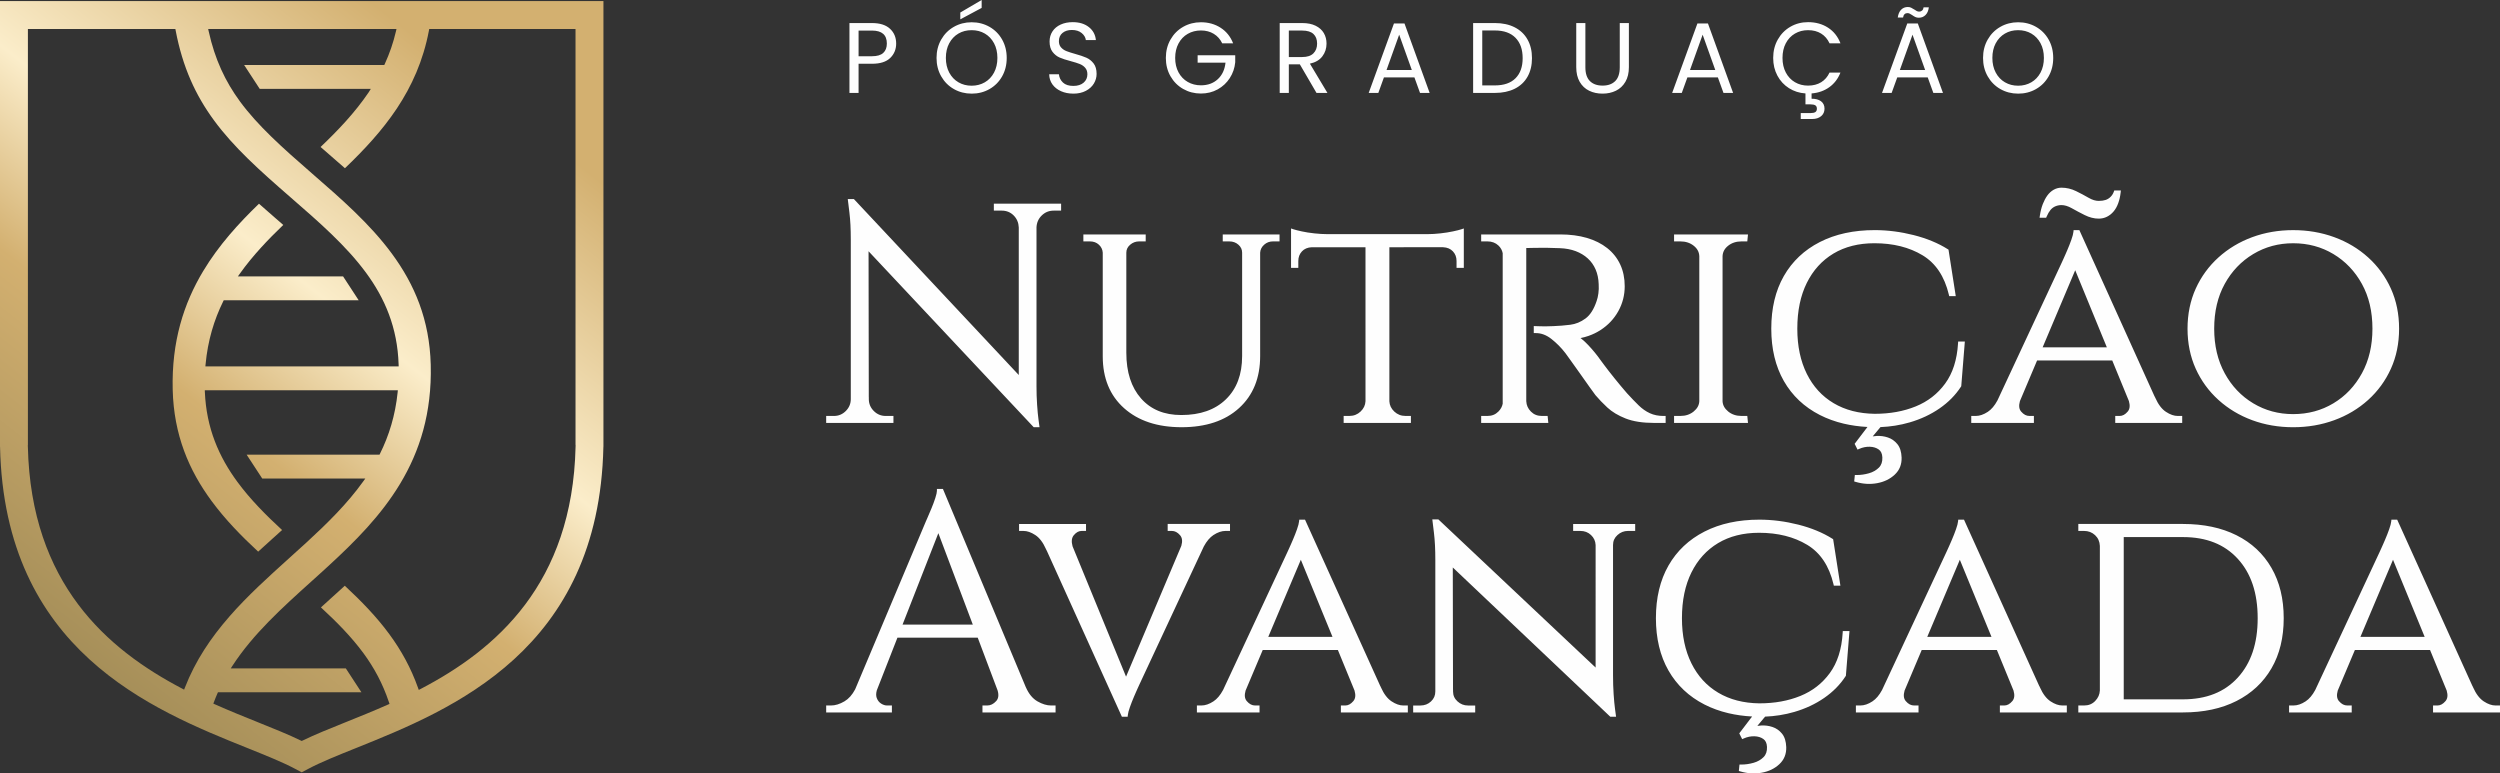
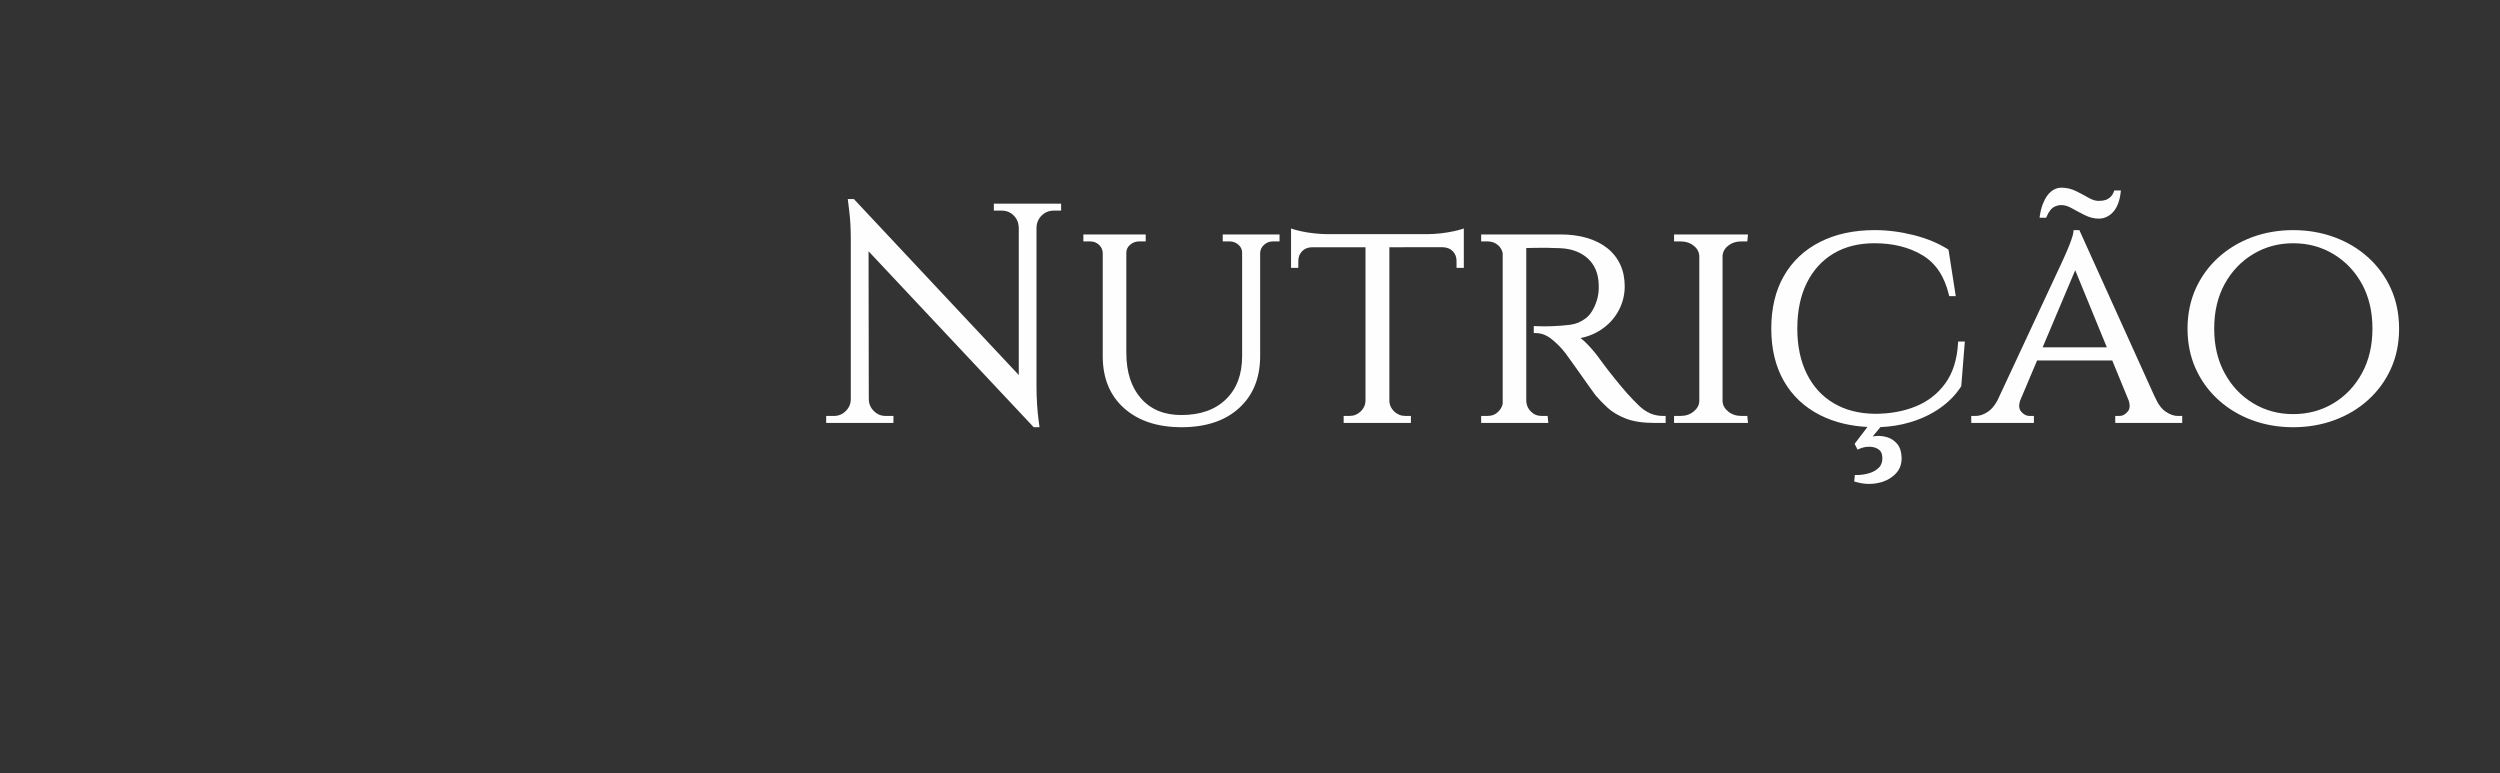
<svg xmlns="http://www.w3.org/2000/svg" xml:space="preserve" width="295.029mm" height="91.275mm" version="1.1" style="shape-rendering:geometricPrecision; text-rendering:geometricPrecision; image-rendering:optimizeQuality; fill-rule:evenodd; clip-rule:evenodd" viewBox="0 0 5203.57 1609.86">
  <rect x="0" y="0" width="5203.57" height="1609.86" fill="#333333" stroke="none" />
  <defs>
    <style type="text/css">
   
    .fil1 {fill:#FEFEFE;fill-rule:nonzero}
    .fil0 {fill:url(#id0);fill-rule:nonzero}
   
  </style>
    <linearGradient id="id0" gradientUnits="userSpaceOnUse" x1="183.92" y1="1372.5" x2="1072.06" y2="237.36">
      <stop offset="0" style="stop-opacity:1; stop-color:#A68F59" />
      <stop offset="0.388" style="stop-opacity:1; stop-color:#D3B070" />
      <stop offset="0.62" style="stop-opacity:1; stop-color:#FBEDCA" />
      <stop offset="1" style="stop-opacity:1; stop-color:#D3B070" />
    </linearGradient>
  </defs>
  <g id="Camada_x0020_1">
    <g id="_2616832484912">
-       <path class="fil0" d="M1256.02 2.27l-1256.02 0 0 927.13 0.1 0.52 0.01 0.4c4.66,211.78 83.58,348.42 186.1,442.05 102.7,93.79 229.27,144.66 328.68,184.6l0.01 0c39.19,15.74 73.92,29.7 99.49,43.35l13.62 7.27 13.62 -7.27c25.56,-13.65 60.3,-27.61 99.49,-43.35l0.01 -0c99.41,-39.94 225.98,-90.8 328.68,-184.6 102.52,-93.63 181.44,-230.27 186.1,-442.05l0.01 -0.4 0.1 -0.52 0 -927.13zm-469.41 1405.3c8.88,16.94 16.58,34.93 23.08,54.4l1.05 3.16 -3.04 1.35c-15.21,6.74 -30.41,13.17 -45.31,19.32 -15.01,6.2 -29.2,11.9 -42.82,17.37l-0.02 0.01c-33.54,13.48 -63.91,25.68 -89.93,38.34l-1.6 0.78 -1.6 -0.78c-26.02,-12.66 -56.4,-24.87 -89.93,-38.34l-0.02 -0.01c-13.79,-5.54 -28.16,-11.32 -43.36,-17.6 -14.83,-6.12 -30.15,-12.62 -45.9,-19.61l-3.16 -1.4 1.21 -3.22c1.2,-3.19 2.39,-6.24 3.58,-9.17 1.18,-2.89 2.45,-5.9 3.82,-9.02l0.97 -2.2 298.66 0 -32.43 -49.69 -231.31 0 -8.29 0.04 3.71 -5.7c43.05,-66.13 103.27,-120.45 163.55,-174.82l0.04 -0.04c6.8,-6.12 12.83,-11.55 16.86,-15.21 5.1,-4.62 11.07,-10.07 18.57,-16.94 28.11,-25.81 55.63,-52.19 81.12,-80.44 25.45,-28.2 48.86,-58.26 68.83,-91.44 20.37,-33.86 36.91,-70.61 48.03,-111.42 11.13,-40.84 16.85,-85.78 15.59,-136.02 -1.18,-46.98 -9.63,-88.81 -23.66,-126.9 -14.03,-38.08 -33.67,-72.43 -57.23,-104.44 -22.75,-30.89 -48.94,-59.25 -77.11,-86.57 -28.25,-27.39 -58.51,-53.73 -89.33,-80.51 -31.15,-27.08 -59.32,-51.9 -84.29,-76.22 -25.07,-24.4 -46.94,-48.31 -65.43,-73.46 -15.17,-20.66 -28.22,-42.45 -39.1,-66.49 -10.89,-24.04 -19.61,-50.3 -26.11,-79.87l-0.98 -4.45 391.97 0 -1.04 4.48c-2.82,12.15 -6.21,23.88 -10.11,35.21 -3.88,11.3 -8.32,22.31 -13.25,33.08l-0.98 2.15 -291.73 0 32.43 49.69 222.83 0 8.45 -0.05 -4.59 7.38c-14.27,21.03 -30.23,40.86 -47.32,59.9 -16.56,18.43 -34.31,36.24 -52.67,53.71 6.24,5.46 14.23,12.42 22.21,19.36 9.44,8.22 18.89,16.44 28.47,24.87 40.01,-38.27 77.56,-78.49 108.11,-124.45 31.09,-46.78 54.94,-99.55 66.75,-162.32l0.56 -2.99 304.52 0 0 865.73 0.18 0 -0.08 3.74c-3.26,142.72 -44.69,248.32 -104.95,328.51 -60.23,80.14 -139.21,134.79 -217.68,175.71l-3.73 1.94 -1.41 -3.96c-7.47,-20.98 -16.21,-40.52 -26.18,-59.04 -9.97,-18.53 -21.19,-36.05 -33.63,-52.98 -13.26,-18.05 -27.82,-35.28 -43.67,-52.26 -15.23,-16.31 -31.58,-32.34 -49.08,-48.61 -3.51,3.18 -6.93,6.31 -10.34,9.44 -7.1,6.5 -14.23,13.03 -21.28,19.22l0.06 0.06 -18.13 16.36c16.94,15.63 32.65,30.86 47.07,46.14 15.28,16.18 29.11,32.4 41.44,49.19 11.18,15.21 21.22,31.07 30.11,48.03zm-309.21 -124.2c-38.03,43.55 -70.71,91.48 -92.7,148.22l-1.48 3.81 -3.62 -1.89c-78.3,-40.95 -157.03,-95.62 -217.05,-175.7 -60.05,-80.12 -101.3,-185.58 -104.56,-327.98l-0.09 -3.74 0.18 0 0 -865.73c102.32,-0.02 204.63,0 306.95,0l0.57 2.99c7.28,38.36 17.63,72.07 30.98,102.75 13.34,30.66 29.69,58.33 48.98,84.58 20.44,27.82 43.95,53.69 70.56,79.71 26.67,26.1 56.46,52.37 89.37,80.96 29.25,25.41 57.97,50.41 84.5,76.02 26.63,25.71 51.09,52.05 71.72,80.08 19.64,26.68 36.04,55.24 47.84,86.79 11.8,31.55 18.98,66.06 20.16,104.64l0.11 3.76 -402.34 0 0.37 -3.99c2.29,-24.93 6.72,-48.16 12.95,-69.96 6.24,-21.83 14.3,-42.27 23.83,-61.59l1.01 -2.05 280.95 0 -32.44 -49.69 -219.01 0 4.11 -5.78c13.36,-18.77 28.11,-36.65 43.8,-53.91 14.77,-16.25 30.42,-32 46.54,-47.46l-16.85 -14.67c-11.19,-9.73 -22.38,-19.47 -33.71,-29.51 -21.43,20.73 -42.11,42.1 -61.34,64.7 -19.94,23.45 -38.4,48.3 -54.61,75.25 -20.37,33.86 -36.91,70.61 -48.03,111.42 -11.13,40.84 -16.85,85.78 -15.59,136.02 1.17,46.97 9.61,88.81 23.64,126.9 14.03,38.09 33.67,72.44 57.24,104.44 14.35,19.49 30.02,37.93 46.67,55.72 15.89,16.97 32.79,33.45 50.34,49.73 9.37,-8.54 18.54,-16.82 27.73,-25.12 0.49,-0.49 1.14,-1.1 1.94,-1.82 0.69,-0.63 1.36,-1.2 1.99,-1.71l18.1 -16.35c-16.94,-15.6 -33.19,-31.29 -48.36,-47.3 -16.14,-17.04 -31.12,-34.5 -44.5,-52.68 -19.29,-26.2 -35.46,-54.18 -47.2,-85 -11.75,-30.84 -19.07,-64.52 -20.66,-102.09l-0.16 -3.79c133.95,-0.03 267.9,-0.02 401.86,-0.02l-0.41 4.02c-2.47,24.13 -6.98,46.69 -13.2,67.94 -6.23,21.27 -14.18,41.18 -23.52,59.99l-1.01 2.03 -276.62 0.02 32.48 49.71 214.51 0 -4.13 5.78c-16.64,23.26 -35.41,45.19 -55.48,66.29 -20.05,21.08 -41.35,41.33 -63.07,61.27l-0.01 0c-10.97,10.05 -22.81,20.73 -34.66,31.41l-0.24 0.22c-43.64,39.36 -87.26,78.71 -125.36,122.33z" />
-       <path class="fil1" d="M1865.32 90.56c0,12.1 -4.14,22.15 -12.42,30.15 -8.28,8 -20.9,12 -37.87,12l-27.96 0 0 60.72 -18.99 0 0 -145.44 46.95 0c16.42,0 28.9,3.96 37.46,11.89 8.56,7.93 12.83,18.15 12.83,30.68zm-50.29 26.5c10.57,0 18.36,-2.29 23.37,-6.89 5.01,-4.59 7.51,-11.13 7.51,-19.61 0,-17.94 -10.3,-26.92 -30.88,-26.92l-27.96 0 0 53.42 27.96 0zm207.35 77.83c-13.49,0 -25.81,-3.16 -36.93,-9.49 -11.13,-6.33 -19.93,-15.16 -26.4,-26.5 -6.47,-11.34 -9.7,-24.1 -9.7,-38.29 0,-14.19 3.23,-26.95 9.7,-38.29 6.47,-11.34 15.27,-20.17 26.4,-26.5 11.13,-6.33 23.44,-9.5 36.93,-9.5 13.63,0 26.01,3.17 37.14,9.5 11.13,6.33 19.89,15.13 26.29,26.4 6.4,11.27 9.6,24.07 9.6,38.4 0,14.33 -3.2,27.13 -9.6,38.4 -6.4,11.27 -15.16,20.07 -26.29,26.4 -11.13,6.33 -23.51,9.49 -37.14,9.49zm0 -16.49c10.15,0 19.3,-2.37 27.44,-7.09 8.14,-4.73 14.54,-11.48 19.2,-20.24 4.66,-8.77 6.99,-18.92 6.99,-30.47 0,-11.68 -2.33,-21.88 -6.99,-30.57 -4.66,-8.7 -11.03,-15.41 -19.09,-20.14 -8.07,-4.73 -17.25,-7.09 -27.54,-7.09 -10.3,0 -19.48,2.37 -27.54,7.09 -8.07,4.73 -14.43,11.44 -19.09,20.14 -4.66,8.69 -6.99,18.88 -6.99,30.57 0,11.55 2.33,21.7 6.99,30.47 4.66,8.76 11.06,15.51 19.2,20.24 8.14,4.73 17.28,7.09 27.44,7.09zm20.87 -161.93l-44.45 23.79 0 -14.19 44.45 -26.08 0 16.49zm190.86 178.41c-9.6,0 -18.19,-1.7 -25.77,-5.11 -7.58,-3.41 -13.53,-8.14 -17.84,-14.19 -4.31,-6.05 -6.54,-13.04 -6.68,-20.97l20.24 0c0.69,6.82 3.51,12.55 8.45,17.21 4.94,4.66 12.14,6.99 21.6,6.99 9.04,0 16.17,-2.26 21.39,-6.78 5.22,-4.52 7.82,-10.33 7.82,-17.42 0,-5.56 -1.53,-10.09 -4.59,-13.56 -3.06,-3.48 -6.89,-6.12 -11.48,-7.93 -4.59,-1.81 -10.78,-3.76 -18.57,-5.84 -9.6,-2.5 -17.29,-5.01 -23.06,-7.51 -5.77,-2.5 -10.71,-6.43 -14.82,-11.79 -4.1,-5.36 -6.16,-12.55 -6.16,-21.6 0,-7.93 2.02,-14.95 6.05,-21.08 4.03,-6.12 9.7,-10.85 17.01,-14.19 7.3,-3.34 15.69,-5.01 25.15,-5.01 13.63,0 24.8,3.41 33.49,10.22 8.69,6.82 13.6,15.86 14.71,27.13l-20.87 0c-0.69,-5.56 -3.62,-10.47 -8.76,-14.71 -5.15,-4.24 -11.96,-6.37 -20.45,-6.37 -7.93,0 -14.4,2.05 -19.41,6.16 -5.01,4.1 -7.51,9.84 -7.51,17.22 0,5.29 1.5,9.6 4.49,12.94 2.99,3.34 6.68,5.88 11.06,7.62 4.38,1.74 10.54,3.72 18.47,5.95 9.6,2.64 17.32,5.25 23.16,7.83 5.84,2.58 10.85,6.54 15.02,11.89 4.17,5.36 6.26,12.62 6.26,21.81 0,7.1 -1.88,13.77 -5.64,20.03 -3.76,6.26 -9.32,11.34 -16.69,15.23 -7.37,3.9 -16.07,5.84 -26.08,5.84zm309.81 -104.75c-4.03,-8.49 -9.88,-15.06 -17.53,-19.72 -7.65,-4.66 -16.56,-6.99 -26.71,-6.99 -10.16,0 -19.3,2.33 -27.44,6.99 -8.14,4.66 -14.54,11.34 -19.2,20.03 -4.66,8.7 -6.99,18.75 -6.99,30.15 0,11.41 2.33,21.42 6.99,30.05 4.66,8.62 11.06,15.27 19.2,19.93 8.14,4.66 17.28,6.99 27.44,6.99 14.19,0 25.87,-4.24 35.06,-12.73 9.18,-8.49 14.54,-19.96 16.07,-34.43l-58.01 0 0 -15.44 78.25 0 0 14.61c-1.11,11.97 -4.87,22.92 -11.27,32.87 -6.4,9.95 -14.81,17.81 -25.25,23.58 -10.43,5.77 -22.05,8.66 -34.85,8.66 -13.49,0 -25.81,-3.17 -36.93,-9.5 -11.13,-6.33 -19.93,-15.13 -26.4,-26.4 -6.47,-11.27 -9.7,-24 -9.7,-38.19 0,-14.19 3.23,-26.95 9.7,-38.29 6.47,-11.34 15.27,-20.17 26.4,-26.5 11.13,-6.33 23.44,-9.5 36.93,-9.5 15.44,0 29.11,3.83 41,11.48 11.89,7.65 20.55,18.43 25.98,32.35l-22.75 0zm196.29 103.29l-34.64 -59.47 -22.96 0 0 59.47 -18.99 0 0 -145.44 46.95 0c10.99,0 20.27,1.88 27.86,5.63 7.58,3.76 13.25,8.83 17.01,15.23 3.76,6.4 5.64,13.7 5.64,21.91 0,10.01 -2.89,18.85 -8.66,26.5 -5.77,7.65 -14.43,12.73 -25.98,15.23l36.52 60.93 -22.75 0zm-57.6 -74.71l27.96 0c10.29,0 18.01,-2.54 23.16,-7.62 5.15,-5.08 7.72,-11.86 7.72,-20.34 0,-8.63 -2.54,-15.3 -7.62,-20.03 -5.08,-4.73 -12.83,-7.1 -23.27,-7.1l-27.96 0 0 55.09zm261.4 42.36l-63.44 0 -11.68 32.35 -20.03 0 52.58 -144.61 21.91 0 52.38 144.61 -20.03 0 -11.68 -32.35zm-5.43 -15.44l-26.29 -73.45 -26.29 73.45 52.59 0zm172.92 -97.66c15.86,0 29.6,2.96 41.21,8.87 11.62,5.91 20.52,14.36 26.71,25.35 6.19,10.99 9.29,23.93 9.29,38.81 0,14.89 -3.1,27.79 -9.29,38.71 -6.19,10.92 -15.09,19.27 -26.71,25.04 -11.62,5.77 -25.35,8.66 -41.21,8.66l-45.28 0 0 -145.44 45.28 0zm0 129.79c18.78,0 33.11,-4.97 42.99,-14.92 9.88,-9.95 14.82,-23.89 14.82,-41.84 0,-18.08 -4.97,-32.2 -14.92,-42.36 -9.95,-10.15 -24.24,-15.23 -42.88,-15.23l-26.29 0 0 114.35 26.29 0zm188.36 -129.79l0 92.02c0,12.94 3.16,22.54 9.49,28.8 6.33,6.26 15.13,9.39 26.4,9.39 11.13,0 19.86,-3.13 26.19,-9.39 6.33,-6.26 9.49,-15.86 9.49,-28.8l0 -92.02 18.99 0 0 91.82c0,12.1 -2.44,22.29 -7.3,30.57 -4.87,8.28 -11.44,14.43 -19.72,18.47 -8.28,4.03 -17.56,6.05 -27.86,6.05 -10.3,0 -19.58,-2.02 -27.86,-6.05 -8.28,-4.03 -14.82,-10.19 -19.62,-18.47 -4.8,-8.28 -7.2,-18.47 -7.2,-30.57l0 -91.82 18.99 0zm275.79 113.1l-63.44 0 -11.69 32.35 -20.03 0 52.58 -144.61 21.91 0 52.38 144.61 -20.03 0 -11.69 -32.35zm-5.43 -15.44l-26.29 -73.45 -26.29 73.45 52.58 0zm193.16 32.55c10.57,0 19.65,-2.33 27.23,-6.99 7.58,-4.66 13.39,-11.37 17.42,-20.13l22.75 0c-5.01,12.8 -12.76,22.95 -23.27,30.47 -10.5,7.51 -22.78,11.82 -36.83,12.94l0 11.06c8.21,-0.14 14.75,1.6 19.62,5.22 4.87,3.62 7.3,8.76 7.3,15.44 0,6.54 -2.37,11.75 -7.1,15.65 -4.73,3.89 -10.85,5.84 -18.36,5.84l-24 0 0 -12.31 20.24 0c4.59,0 7.96,-0.69 10.12,-2.09 2.16,-1.39 3.23,-3.76 3.23,-7.09 0,-3.2 -1.08,-5.5 -3.23,-6.89 -2.16,-1.39 -5.53,-2.09 -10.12,-2.09l-10.43 0 0 -22.75c-12.66,-0.83 -24.1,-4.49 -34.33,-10.95 -10.22,-6.47 -18.26,-15.16 -24.1,-26.08 -5.84,-10.92 -8.76,-23.2 -8.76,-36.83 0,-14.19 3.2,-26.95 9.6,-38.29 6.4,-11.34 15.13,-20.21 26.19,-26.61 11.06,-6.4 23.34,-9.6 36.83,-9.6 15.86,0 29.7,3.83 41.52,11.48 11.83,7.65 20.45,18.5 25.88,32.55l-22.75 0c-4.03,-8.76 -9.84,-15.51 -17.42,-20.24 -7.58,-4.73 -16.66,-7.09 -27.23,-7.09 -10.16,0 -19.27,2.37 -27.34,7.09 -8.07,4.73 -14.4,11.44 -18.99,20.14 -4.59,8.69 -6.89,18.88 -6.89,30.57 0,11.55 2.3,21.67 6.89,30.36 4.59,8.7 10.92,15.41 18.99,20.14 8.07,4.73 17.18,7.1 27.34,7.1zm249.08 -17.11l-63.44 0 -11.69 32.35 -20.03 0 52.58 -144.61 21.91 0 52.38 144.61 -20.03 0 -11.69 -32.35zm-5.43 -15.44l-26.29 -73.45 -26.29 73.45 52.58 0zm-56.97 -109.13c0.97,-7.1 3.31,-12.52 6.99,-16.28 3.69,-3.76 8.31,-5.64 13.88,-5.64 2.64,0 4.9,0.45 6.78,1.36 1.88,0.9 4.14,2.19 6.78,3.86 1.95,1.39 3.69,2.47 5.22,3.23 1.53,0.76 3.2,1.15 5.01,1.15 2.37,0 4.38,-0.77 6.05,-2.29 1.67,-1.53 2.71,-3.76 3.13,-6.68l10.85 0c-0.83,6.96 -3.13,12.31 -6.89,16.07 -3.76,3.76 -8.42,5.63 -13.98,5.63 -2.64,0 -4.97,-0.45 -6.99,-1.36 -2.02,-0.9 -4.28,-2.26 -6.78,-4.07 -2.23,-1.39 -4,-2.43 -5.32,-3.13 -1.32,-0.7 -2.89,-1.04 -4.7,-1.04 -2.37,0 -4.35,0.77 -5.95,2.3 -1.6,1.53 -2.61,3.82 -3.03,6.89l-11.06 0zm250.54 158.38c-13.49,0 -25.81,-3.16 -36.93,-9.49 -11.13,-6.33 -19.93,-15.16 -26.4,-26.5 -6.47,-11.34 -9.7,-24.1 -9.7,-38.29 0,-14.19 3.23,-26.95 9.7,-38.29 6.47,-11.34 15.27,-20.17 26.4,-26.5 11.13,-6.33 23.44,-9.5 36.93,-9.5 13.63,0 26.01,3.17 37.14,9.5 11.13,6.33 19.89,15.13 26.29,26.4 6.4,11.27 9.6,24.07 9.6,38.4 0,14.33 -3.2,27.13 -9.6,38.4 -6.4,11.27 -15.16,20.07 -26.29,26.4 -11.13,6.33 -23.51,9.49 -37.14,9.49zm0 -16.49c10.15,0 19.3,-2.37 27.44,-7.09 8.14,-4.73 14.54,-11.48 19.2,-20.24 4.66,-8.77 6.99,-18.92 6.99,-30.47 0,-11.68 -2.33,-21.88 -6.99,-30.57 -4.66,-8.7 -11.03,-15.41 -19.09,-20.14 -8.07,-4.73 -17.25,-7.09 -27.54,-7.09 -10.3,0 -19.48,2.37 -27.54,7.09 -8.07,4.73 -14.43,11.44 -19.09,20.14 -4.66,8.69 -6.99,18.88 -6.99,30.57 0,11.55 2.33,21.7 6.99,30.47 4.66,8.76 11.06,15.51 19.2,20.24 8.14,4.73 17.28,7.09 27.44,7.09z" />
      <path class="fil1" d="M4773.05 479c30.34,0 58.87,4.89 85.58,14.66 13.37,4.89 25.93,10.84 37.68,17.86 11.74,7.01 22.67,15.09 32.81,24.25 10.13,9.15 19.15,19.15 27.05,29.99 7.92,10.87 14.71,22.55 20.36,35.05 11.34,25.08 17.01,52.85 17.01,83.3 0,30.45 -5.67,58.22 -17.01,83.3 -5.65,12.5 -12.44,24.18 -20.36,35.05 -7.9,10.84 -16.92,20.84 -27.05,29.99 -10.13,9.15 -21.07,17.24 -32.81,24.25 -11.75,7.02 -24.31,12.97 -37.68,17.86 -13.37,4.89 -27.18,8.56 -41.44,11 -14.28,2.44 -29,3.67 -44.14,3.67 -30.35,0 -58.78,-4.89 -85.28,-14.66 -13.24,-4.88 -25.71,-10.84 -37.42,-17.86 -11.68,-7.01 -22.6,-15.1 -32.73,-24.25 -10.13,-9.15 -19.15,-19.15 -27.05,-29.99 -7.92,-10.87 -14.71,-22.55 -20.36,-35.05 -5.66,-12.53 -9.92,-25.75 -12.76,-39.67 -2.84,-13.92 -4.26,-28.46 -4.26,-43.63 0,-15.17 1.42,-29.71 4.26,-43.63 2.84,-13.92 7.09,-27.15 12.76,-39.67 5.65,-12.5 12.44,-24.18 20.36,-35.05 7.9,-10.85 16.92,-20.85 27.05,-29.99 10.13,-9.15 21.05,-17.24 32.73,-24.25 11.71,-7.03 24.18,-12.98 37.42,-17.86 13.25,-4.89 26.99,-8.55 41.21,-11 14.23,-2.44 28.92,-3.67 44.06,-3.67zm-2700.39 -55.07l135.96 0 0 14.49 -15.57 0c-4.82,0 -9.28,0.83 -13.37,2.5 -4.11,1.67 -7.89,4.19 -11.35,7.55 -3.46,3.37 -6.11,7.13 -7.92,11.29 -1.81,4.14 -2.82,8.7 -3.03,13.68l0.01 0 0 329.78c0,7.08 0.1,13.73 0.3,19.96 0.21,6.38 0.53,12.77 0.96,19.15 0.85,12.55 1.8,22.7 2.85,30.47l2.22 16.43 -12.11 0 -343.77 -366.26 0.46 303.74 0.09 0 0 4.04c0,9.56 3.45,17.78 10.34,24.68 6.89,6.89 15.12,10.34 24.68,10.34l16.21 0 0 14.49 -140 0 0 -14.49 16.21 0c9.56,0 17.78,-3.45 24.68,-10.34 6.89,-6.89 10.34,-15.12 10.34,-24.68l0 -332.35c0,-10.96 -0.24,-21.03 -0.71,-30.21 -0.47,-9.24 -1.19,-17.79 -2.14,-25.67l-3.43 -28.21 12.7 0 343.22 366.25 0 -307.14 0.01 0c-0.2,-4.98 -1.19,-9.56 -2.96,-13.71 -1.76,-4.15 -4.34,-7.91 -7.71,-11.29l0 -0.02c-3.34,-3.34 -7.08,-5.85 -11.21,-7.51 -4.14,-1.67 -8.74,-2.5 -13.79,-2.5l-16.21 0 0 -14.49 4.04 0zm590.61 68.08l0 10.44 -13.65 0c-7.1,0 -13.25,2.32 -18.45,6.96 -5.09,4.54 -7.84,10.05 -8.25,16.53l0 215.16c0,45.58 -14.64,81.69 -43.91,108.32 -14.6,13.28 -31.92,23.25 -51.96,29.89 -19.92,6.6 -42.46,9.91 -67.62,9.91 -24.96,0 -47.39,-3.27 -67.28,-9.81 -20.02,-6.58 -37.44,-16.46 -52.27,-29.64 -14.86,-13.21 -26.02,-28.86 -33.46,-46.95 -7.41,-18.01 -11.12,-38.38 -11.12,-61.08l0 -215.8c-0.41,-6.51 -3.07,-12.04 -7.97,-16.58 -4.98,-4.61 -11.22,-6.91 -18.72,-6.91l-13.65 0 0 -14.49 129.75 0 0 14.49 -13.65 0c-7.12,0 -13.4,2.34 -18.81,7.01 -2.67,2.3 -4.65,4.82 -5.95,7.56 -1.28,2.7 -1.93,5.68 -1.93,8.92l0 208.12c0,20.31 2.57,38.41 7.72,54.32 5.11,15.79 12.76,29.46 22.95,40.99 10.15,11.49 22.17,20.1 36.06,25.84 13.95,5.77 29.85,8.65 47.7,8.65 39.47,0 70.45,-10.93 92.92,-32.79 11.2,-10.89 19.61,-23.8 25.21,-38.71 5.64,-15 8.46,-32.08 8.46,-51.25l0 -215.16c0,-3.28 -0.62,-6.27 -1.86,-8.97 -1.26,-2.74 -3.18,-5.27 -5.74,-7.56 -2.59,-2.31 -5.47,-4.05 -8.63,-5.21 -3.17,-1.16 -6.66,-1.75 -10.46,-1.75l-13.65 0 0 -14.49 118.23 0 0 4.04zm29.24 -14.71c1.7,0.57 4.04,1.23 7.02,1.99 2.92,0.74 6.32,1.53 10.18,2.37 4.01,0.87 8.12,1.63 12.33,2.29 4.28,0.67 8.88,1.27 13.82,1.81 4.76,0.52 9.38,0.91 13.84,1.17 4.53,0.27 8.82,0.41 12.87,0.41l0 -0.02 208.92 0 0 0.02c4.05,-0.01 8.31,-0.14 12.79,-0.41 4.38,-0.26 8.91,-0.65 13.58,-1.17 4.87,-0.54 9.43,-1.14 13.67,-1.81 4.28,-0.67 8.46,-1.44 12.52,-2.29 3.92,-0.83 7.39,-1.62 10.41,-2.37 2.98,-0.74 5.35,-1.41 7.08,-1.99l5.3 -1.77 0 81.99 -15.13 0 0 -14.29c0,-3.99 -0.63,-7.65 -1.89,-10.97l0 -0.02c-1.25,-3.29 -3.14,-6.29 -5.66,-9 -2.49,-2.67 -5.42,-4.73 -8.79,-6.16 -3.4,-1.45 -7.28,-2.27 -11.63,-2.48l-111.86 0.01 0 320.62c0.41,8.22 3.83,15.36 10.25,21.4 3.25,3.05 6.82,5.34 10.71,6.86 3.89,1.52 8.15,2.28 12.78,2.28l11.09 0 0 14.49 -140 0 0 -14.49 11.72 0c4.63,0 8.89,-0.76 12.78,-2.28 3.89,-1.52 7.47,-3.81 10.71,-6.86 6.42,-6.04 9.84,-13.18 10.26,-21.4l-0.01 -320.62 -111.86 0c-4.35,0.2 -8.22,1.02 -11.63,2.47 -3.37,1.43 -6.3,3.49 -8.79,6.16 -2.52,2.7 -4.41,5.71 -5.66,9.02 -1.26,3.31 -1.89,6.97 -1.89,10.97l0 14.29 -15.13 0 0 -81.99 5.3 1.77zm484.33 357.94c0.2,4.12 1.1,7.95 2.68,11.49 1.6,3.58 3.94,6.91 7.02,9.99 3.04,3.04 6.43,5.3 10.17,6.8 3.77,1.51 7.97,2.26 12.59,2.26l11.97 0 1.45 14.49 -139.77 0 0 -14.49 13.01 0c4.62,0 8.82,-0.75 12.59,-2.26 3.74,-1.5 7.13,-3.77 10.17,-6.8 2.48,-2.48 4.48,-5.11 5.98,-7.89 1.44,-2.64 2.46,-5.47 3.08,-8.48l0 -313.37c-0.61,-3.06 -1.64,-5.9 -3.08,-8.52 -1.5,-2.74 -3.47,-5.24 -5.89,-7.51 -6.04,-5.67 -13.66,-8.5 -22.85,-8.5l-13.01 0 0 -14.49 164.77 0c10.13,0 19.83,0.6 29.1,1.81 9.24,1.2 17.96,3.01 26.15,5.41 8.2,2.4 15.84,5.38 22.91,8.91 7.08,3.54 13.56,7.64 19.43,12.29l0.01 0c11.8,9.35 20.82,20.72 27.07,34.11 3.12,6.7 5.47,13.83 7.02,21.39 1.56,7.57 2.34,15.52 2.34,23.86 0,18.61 -4.44,35.91 -13.33,51.91 -4.43,7.98 -9.73,15.24 -15.87,21.78 -6.14,6.53 -13.14,12.34 -20.99,17.43 -7.85,5.09 -16.23,9.18 -25.12,12.27 -5.39,1.87 -10.97,3.38 -16.72,4.53 0.78,0.57 1.57,1.16 2.36,1.78 4.36,3.42 9.02,7.78 13.97,13.06 4.91,5.24 9.43,10.38 13.56,15.42 4.17,5.09 8,10.14 11.48,15.14l8.25 11.11c2.8,3.77 5.96,7.91 9.46,12.41 3.43,4.4 7.4,9.41 11.89,15 4.29,5.34 8.62,10.62 12.99,15.86 4.38,5.25 8.65,10.26 12.78,15.01 4.52,4.95 8.79,9.51 12.81,13.69 4.08,4.24 7.97,8.16 11.67,11.75 3.6,3.49 7.32,6.59 11.18,9.28 3.83,2.67 7.84,4.98 12.03,6.92 4.07,1.89 8.5,3.31 13.27,4.26 4.8,0.96 9.96,1.44 15.46,1.44l4.04 0 0 14.49 -23.89 0c-11.87,0 -22.78,-0.77 -32.71,-2.31 -9.98,-1.54 -18.88,-3.86 -26.71,-6.94 -7.77,-3.07 -14.83,-6.5 -21.17,-10.31 -6.39,-3.83 -12.03,-8.03 -16.93,-12.59 -4.74,-4.42 -9.17,-8.77 -13.28,-13.04 -4.06,-4.22 -7.86,-8.43 -11.38,-12.61l-0.06 -0.08c-1.75,-2.2 -5.76,-7.7 -11.99,-16.52l-20.17 -28.5 -10.41 -14.63c-3.7,-5.19 -6.86,-9.62 -9.43,-13.19l-7.2 -10.01c-1.77,-2.45 -2.97,-4.1 -3.6,-4.93 -4.17,-5.41 -8.65,-10.55 -13.44,-15.39 -4.77,-4.82 -9.88,-9.38 -15.33,-13.68 -5.24,-4.13 -10.59,-7.21 -16.04,-9.25 -5.39,-2.01 -10.95,-3.01 -16.69,-3.01l-4.04 0 0 -14.6 14.41 0.45c3.38,0.1 7.23,0.13 11.52,0.08 4.27,-0.05 9.09,-0.19 14.45,-0.4l0.02 0c11.75,-0.42 23.59,-1.37 35.51,-2.86 5.64,-0.71 11.08,-2.13 16.33,-4.28 5.29,-2.17 10.42,-5.08 15.4,-8.73 4.82,-3.55 9.16,-8.31 13,-14.3 3.94,-6.14 7.35,-13.52 10.22,-22.14l0.03 -0.11c0.79,-2.18 1.49,-4.59 2.1,-7.21 0.62,-2.69 1.13,-5.55 1.54,-8.59 0.41,-3.08 0.67,-6.2 0.77,-9.37 0.1,-3.15 0.05,-6.39 -0.16,-9.72l0 -0.09c-0.2,-5.73 -0.84,-11.17 -1.92,-16.29 -1.06,-5.04 -2.56,-9.8 -4.49,-14.27 -1.92,-4.45 -4.24,-8.58 -6.94,-12.39 -2.73,-3.84 -5.85,-7.37 -9.35,-10.57 -3.5,-3.2 -7.37,-6.08 -11.62,-8.64 -4.25,-2.56 -8.8,-4.75 -13.65,-6.57 -4.9,-1.83 -10.12,-3.27 -15.65,-4.29 -5.58,-1.03 -11.46,-1.65 -17.65,-1.86l-0.03 0c-10.06,-0.43 -19.42,-0.69 -28.06,-0.8 -8.68,-0.11 -16.74,-0.05 -24.18,0.16 -5.65,0.16 -10.28,0.26 -13.89,0.3l-3.31 0.02 -0 319.03zm360.13 -302.25c-0.2,-4.24 -1.25,-8.12 -3.12,-11.63 -1.92,-3.61 -4.75,-6.89 -8.48,-9.86 -3.78,-3.01 -7.98,-5.26 -12.59,-6.77 -4.65,-1.52 -9.76,-2.28 -15.32,-2.28l-13.01 0 0 -14.49 153.86 0 -1.45 14.49 -11.97 0c-11.02,0 -20.33,3.01 -27.91,9.04 -3.73,2.97 -6.56,6.26 -8.48,9.86 -1.87,3.52 -2.91,7.4 -3.12,11.63l0.01 302.25c0.41,8.12 4.29,15.19 11.64,21.22 3.78,3.1 7.97,5.42 12.57,6.97 4.63,1.56 9.73,2.34 15.29,2.34l11.97 0 1.45 14.49 -153.86 0 0 -14.49 13.01 0c5.56,0 10.66,-0.78 15.29,-2.34 4.6,-1.55 8.79,-3.88 12.57,-6.97 3.74,-3.07 6.59,-6.41 8.53,-10.01 1.87,-3.47 2.91,-7.21 3.12,-11.22l-0 -302.25zm377.11 355.98l-16.14 19.29c2.58,-0.4 5.3,-0.68 8.17,-0.84 3.97,-0.23 7.9,-0.08 11.79,0.43 3.87,0.51 7.7,1.4 11.47,2.66 3.92,1.31 7.53,3.1 10.8,5.39 3.27,2.28 6.26,5.07 8.97,8.36 2.8,3.4 4.94,7.49 6.43,12.24 1.43,4.59 2.27,9.85 2.49,15.79l0 0.02c0.23,7.18 -0.85,13.76 -3.25,19.72 -2.41,6 -6.13,11.34 -11.16,16.02 -4.89,4.55 -10.4,8.3 -16.52,11.25 -6.08,2.93 -12.77,5.07 -20.08,6.41 -7.26,1.34 -14.61,1.79 -22.02,1.34 -7.4,-0.45 -14.88,-1.78 -22.43,-4l-3.2 -0.94 1.34 -13.37 3.64 0c4.33,0 8.62,-0.31 12.88,-0.91 4.28,-0.61 8.59,-1.53 12.91,-2.77 8.29,-2.37 15.18,-6.29 20.66,-11.78 5.14,-5.14 7.53,-12.24 7.16,-21.29 -0.19,-3.94 -0.94,-7.3 -2.26,-10.08 -1.24,-2.61 -3.01,-4.73 -5.32,-6.35 -2.54,-1.79 -5.34,-3.15 -8.39,-4.09 -3.12,-0.96 -6.52,-1.49 -10.2,-1.59 -3.76,-0.1 -7.47,0.22 -11.12,0.96 -3.66,0.74 -7.28,1.91 -10.85,3.49l-3.51 1.56 -6.05 -12.09 26.72 -35.07c-17.44,-0.95 -33.9,-3.25 -49.37,-6.9 -17.85,-4.21 -34.41,-10.22 -49.7,-18.02 -16.23,-8.28 -30.61,-18.32 -43.11,-30.12 -12.52,-11.81 -23.15,-25.36 -31.88,-40.64 -8.71,-15.25 -15.25,-31.99 -19.62,-50.22 -4.35,-18.18 -6.53,-37.75 -6.53,-58.72 0,-21.23 2.17,-40.97 6.51,-59.21 4.36,-18.3 10.91,-35.1 19.64,-50.38 8.73,-15.28 19.36,-28.82 31.88,-40.64 12.51,-11.8 26.88,-21.84 43.11,-30.12 32.38,-16.52 70.46,-24.78 114.22,-24.78 13.32,0 26.78,0.87 40.37,2.61 13.58,1.74 27.14,4.33 40.67,7.76 13.58,3.45 26.3,7.62 38.16,12.52 11.85,4.89 22.79,10.5 32.79,16.81l1.55 0.98c5.04,32.25 10.07,64.51 15.1,96.77l-13.64 0 -0.74 -3.11c-4.58,-19.16 -11.46,-35.58 -20.64,-49.28 -9.11,-13.59 -20.51,-24.5 -34.18,-32.72 -13.85,-8.33 -29.09,-14.58 -45.74,-18.75 -16.68,-4.18 -34.8,-6.28 -54.33,-6.28 -16.54,0 -31.93,1.8 -46.17,5.4 -14.19,3.59 -27.25,8.96 -39.17,16.11 -11.92,7.15 -22.5,15.82 -31.74,25.99 -9.25,10.19 -17.15,21.88 -23.7,35.09 -6.57,13.25 -11.51,27.79 -14.8,43.62 -3.3,15.86 -4.95,33.07 -4.95,51.61 0,18.11 1.65,34.99 4.95,50.65 3.29,15.61 8.22,30.05 14.8,43.3 6.55,13.2 14.48,24.9 23.78,35.09 9.28,10.16 19.94,18.82 31.97,25.98 12.07,7.18 25.23,12.61 39.46,16.3 14.3,3.7 29.71,5.66 46.22,5.88l0 -0.01c15.83,0 30.83,-1.28 45,-3.84 14.15,-2.56 27.57,-6.41 40.26,-11.55 25.12,-10.17 45.57,-26.05 61.34,-47.63 7.86,-10.75 14.01,-23.07 18.47,-36.95 4.48,-13.97 7.25,-29.54 8.29,-46.71l0.23 -3.8 13.93 0 -7.47 93.1 -0.57 0.87c-5.7,8.77 -12.27,16.93 -19.72,24.48 -7.43,7.54 -15.74,14.48 -24.92,20.82 -9.14,6.31 -18.89,11.89 -29.24,16.74 -10.33,4.84 -21.25,8.94 -32.76,12.31 -9.96,2.91 -20.18,5.2 -30.66,6.85 -9.88,1.56 -19.97,2.56 -30.27,2.99zm342.2 -435.82l-11.09 0 0.69 -4.63c0.66,-4.4 1.49,-8.56 2.48,-12.48 0.99,-3.92 2.17,-7.63 3.52,-11.12 1.34,-3.47 2.8,-6.69 4.35,-9.63 1.59,-3.02 3.3,-5.77 5.1,-8.26 1.86,-2.56 3.89,-4.84 6.06,-6.84 2.21,-2.03 4.56,-3.76 7.05,-5.18 2.53,-1.45 5.18,-2.54 7.94,-3.28 2.76,-0.74 5.58,-1.1 8.47,-1.1 5.21,0 10.34,0.6 15.4,1.79 5.06,1.19 10.01,2.97 14.86,5.34 4.64,2.26 9.13,4.55 13.49,6.87 4.25,2.26 8.49,4.61 12.69,7.04 3.81,2.2 7.47,3.84 10.99,4.92 3.43,1.05 6.77,1.57 10.04,1.57 2.83,0 5.45,-0.17 7.84,-0.51 2.41,-0.34 4.61,-0.85 6.59,-1.51 1.9,-0.63 3.72,-1.49 5.45,-2.57 1.7,-1.05 3.3,-2.33 4.8,-3.83 1.52,-1.52 2.83,-3.15 3.93,-4.89 1.13,-1.78 2.07,-3.72 2.82,-5.79l0.97 -2.67 13.73 0 -0.5 4.48c-0.89,8.01 -2.57,15.38 -5.02,22.08 -1.25,3.4 -2.67,6.53 -4.27,9.39 -1.62,2.89 -3.42,5.5 -5.41,7.84 -1.99,2.34 -4.13,4.42 -6.41,6.23 -2.28,1.81 -4.73,3.37 -7.35,4.68 -2.66,1.33 -5.41,2.32 -8.26,2.97 -2.88,0.66 -5.86,0.99 -8.91,0.99 -4.81,0 -9.68,-0.63 -14.6,-1.89 -4.83,-1.23 -9.74,-3.1 -14.73,-5.6 -4.93,-2.46 -9.52,-4.82 -13.77,-7.08 -4.24,-2.25 -8.57,-4.62 -12.98,-7.11 -3.87,-2.18 -7.62,-3.82 -11.27,-4.92 -3.51,-1.06 -6.89,-1.59 -10.13,-1.59 -2.3,0 -4.52,0.22 -6.65,0.64 -2.15,0.43 -4.21,1.07 -6.17,1.91 -1.95,0.84 -3.76,1.87 -5.41,3.11 -1.67,1.25 -3.21,2.72 -4.61,4.4 -1.46,1.75 -2.85,3.76 -4.18,6.03 -1.34,2.28 -2.62,4.85 -3.84,7.71l-1.06 2.46 -2.65 0zm72.84 28.24l155.61 344.05 0.22 0 1.07 2.42c3.08,6.97 6.49,12.92 10.24,17.83 3.68,4.83 7.68,8.66 11.97,11.49 4.41,2.91 8.71,5.09 12.87,6.52 4.02,1.39 7.96,2.08 11.82,2.08l9.17 0 0 14.49 -139.36 0 0 -14.49 9.16 0c2.96,0 5.8,-0.72 8.51,-2.17l0.01 0.01c2.84,-1.51 5.59,-3.84 8.25,-6.97 2.15,-2.53 3.45,-5.56 3.88,-9.06 0.47,-3.72 0.01,-7.99 -1.38,-12.8l-34.68 -84.51 -156.43 0 -35.71 84.52c-1.38,4.81 -1.84,9.08 -1.38,12.8 0.44,3.5 1.74,6.52 3.88,9.05 2.64,3.11 5.44,5.43 8.37,6.95 2.82,1.45 5.84,2.18 9.04,2.18l9.16 0 0 14.49 -130.39 0 0 -14.49 9.16 0c4.07,0 8.18,-0.7 12.33,-2.1 4.27,-1.44 8.6,-3.61 13,-6.51 3.69,-2.43 7.19,-5.6 10.52,-9.51 3.38,-3.98 6.55,-8.7 9.5,-14.17l133.5 -286.16 3.52 -7.68c0.99,-2.16 2.27,-5.01 3.81,-8.52 1.5,-3.41 2.99,-6.84 4.47,-10.28 1.57,-3.65 3.07,-7.33 4.52,-11.01 1.43,-3.64 2.77,-7.26 4.04,-10.84 1.26,-3.56 2.24,-6.71 2.95,-9.43 0.69,-2.68 1.14,-4.98 1.33,-6.91l0.37 -3.65 12.01 0 1.08 2.38zm56.16 241.59l-65.87 -160.52 -67.82 160.52 133.69 0zm387.77 138.96c30.86,0 58.78,-7.49 83.74,-22.47 12.49,-7.49 23.68,-16.44 33.57,-26.85 9.9,-10.42 18.5,-22.31 25.8,-35.65 7.29,-13.32 12.76,-27.72 16.42,-43.17 3.66,-15.48 5.49,-32.04 5.49,-49.67 0,-17.85 -1.83,-34.54 -5.49,-50.07 -3.65,-15.49 -9.12,-29.85 -16.42,-43.08 -7.3,-13.25 -15.9,-25.06 -25.8,-35.42 -9.89,-10.36 -21.08,-19.28 -33.57,-26.78 -12.47,-7.48 -25.68,-13.1 -39.64,-16.85 -13.95,-3.75 -28.65,-5.62 -44.1,-5.62 -30.44,0 -58.14,7.49 -83.1,22.47 -12.49,7.49 -23.68,16.42 -33.57,26.78 -9.9,10.36 -18.5,22.17 -25.8,35.42 -7.29,13.23 -12.76,27.59 -16.41,43.08 -3.66,15.54 -5.49,32.23 -5.49,50.07 0,35.19 7.3,66.14 21.91,92.85 7.29,13.34 15.9,25.22 25.8,35.65 9.89,10.41 21.08,19.36 33.57,26.85 12.48,7.49 25.63,13.1 39.48,16.85 13.84,3.75 28.39,5.62 43.62,5.62z" />
-       <path class="fil1" d="M2135.1 1430.13l0.17 0.38c3.06,6.94 6.6,12.84 10.62,17.72 3.95,4.79 8.39,8.62 13.32,11.48 5.04,2.92 9.99,5.12 14.84,6.58 4.74,1.43 9.37,2.15 13.88,2.15l9.17 0 0 14.49 -152.17 0 0 -14.49 9.81 0c3.45,0 6.71,-0.75 9.77,-2.23 3.15,-1.53 6.16,-3.87 9.01,-7.01 2.34,-2.57 3.77,-5.64 4.27,-9.18 0.54,-3.76 0.08,-8.1 -1.37,-13.02l-41.33 -109.68 -167.18 0 -42.91 109.58c-0.85,3.11 -1.29,5.98 -1.32,8.59 -0.03,2.56 0.34,4.91 1.11,7.06 0.93,2.6 2.15,4.88 3.64,6.83 1.48,1.93 3.25,3.57 5.31,4.91 2.16,1.41 4.32,2.46 6.47,3.14 2.08,0.66 4.21,1 6.39,1l9.81 0 0 14.49 -136.8 0 0 -14.49 9.8 0c4.55,0 9.15,-0.71 13.8,-2.13 4.73,-1.44 9.59,-3.64 14.57,-6.58 4.32,-2.56 8.33,-5.91 12.01,-10.05 3.73,-4.2 7.13,-9.19 10.19,-14.98l146.79 -348.63 0.01 -0.06 3.52 -8c2.36,-5.37 5.13,-11.85 8.29,-19.45 1.64,-3.93 3.12,-7.67 4.44,-11.22 1.35,-3.63 2.61,-7.25 3.78,-10.87 1.11,-3.43 1.95,-6.46 2.53,-9.08 0.52,-2.38 0.78,-4.28 0.78,-5.7l0 -4.04 12.49 0 172.46 412.5zm-110.29 -130.11l-71.7 -190.27 -74.5 190.27 146.2 0zm153.67 -154.57l-0.23 0 -1.07 -2.42c-3.08,-6.97 -6.49,-12.92 -10.24,-17.83 -3.68,-4.83 -7.67,-8.66 -11.97,-11.49 -4.41,-2.91 -8.71,-5.08 -12.87,-6.52 -4.02,-1.39 -7.96,-2.08 -11.82,-2.08l-9.16 0 0 -14.49 139.36 0 0 14.49 -9.16 0c-2.96,0 -5.77,0.72 -8.41,2.15 -2.77,1.5 -5.44,3.81 -7.99,6.93 -2.15,2.63 -3.44,5.78 -3.88,9.44 -0.46,3.88 0.01,8.37 1.41,13.43l111.36 271.35 115.07 -272.34c1.38,-4.81 1.84,-9.08 1.37,-12.8 -0.44,-3.5 -1.74,-6.52 -3.88,-9.05 -2.64,-3.11 -5.43,-5.43 -8.37,-6.95 -2.82,-1.46 -5.84,-2.18 -9.04,-2.18l-8.52 0 0 -14.49 129.75 0 0 14.49 -9.16 0c-4.07,0 -8.18,0.7 -12.33,2.1 -4.27,1.44 -8.6,3.61 -13,6.5 -3.69,2.43 -7.19,5.6 -10.52,9.51 -3.38,3.98 -6.54,8.7 -9.49,14.17l-133.51 286.16 -3.52 7.69c-0.99,2.17 -2.26,5.01 -3.81,8.52 -1.5,3.41 -2.99,6.83 -4.47,10.28 -1.56,3.65 -3.07,7.32 -4.51,11.01 -1.43,3.64 -2.77,7.26 -4.04,10.85 -1.26,3.56 -2.24,6.71 -2.95,9.43 -0.69,2.68 -1.14,4.98 -1.33,6.91l-0.37 3.65 -12.01 0 -156.69 -346.43zm694.47 282.64l0.22 0 1.07 2.42c3.08,6.97 6.49,12.92 10.24,17.83 3.68,4.83 7.68,8.66 11.97,11.49 4.42,2.91 8.71,5.09 12.87,6.52 4.02,1.39 7.96,2.08 11.82,2.08l9.16 0 0 14.49 -139.36 0 0 -14.49 9.16 0c2.96,0 5.8,-0.72 8.51,-2.17l0.01 0.01c2.84,-1.52 5.6,-3.84 8.25,-6.98 2.15,-2.53 3.45,-5.56 3.89,-9.06 0.47,-3.72 0.01,-7.99 -1.38,-12.81l-34.68 -84.51 -156.43 0 -35.71 84.53c-1.38,4.81 -1.84,9.08 -1.38,12.8 0.44,3.5 1.74,6.52 3.89,9.05 2.64,3.11 5.43,5.43 8.37,6.95 2.82,1.46 5.84,2.18 9.04,2.18l9.17 0 0 14.49 -130.39 0 0 -14.49 9.16 0c4.07,0 8.18,-0.7 12.33,-2.1 4.27,-1.44 8.6,-3.61 13,-6.51 3.69,-2.43 7.19,-5.6 10.52,-9.51 3.38,-3.98 6.55,-8.7 9.49,-14.17l133.51 -286.16 3.52 -7.68c0.99,-2.16 2.26,-5.01 3.81,-8.52 1.5,-3.41 2.99,-6.84 4.47,-10.28 1.57,-3.66 3.07,-7.33 4.52,-11.02 1.42,-3.64 2.77,-7.26 4.04,-10.84 1.26,-3.56 2.24,-6.71 2.95,-9.43 0.69,-2.68 1.14,-4.98 1.33,-6.91l0.37 -3.65 12.01 0 156.69 346.43zm-99.45 -102.46l-65.88 -160.52 -67.82 160.52 133.69 0zm547.66 -191.27c-0.2,-4.1 -1.09,-7.87 -2.67,-11.29 -1.59,-3.46 -3.9,-6.61 -6.95,-9.46 -3.04,-2.85 -6.39,-4.98 -10.04,-6.38 -3.67,-1.41 -7.73,-2.12 -12.17,-2.12l-14.93 0 0 -14.49 129.11 0 0 14.49 -14.93 0c-8.36,0 -15.67,2.85 -21.94,8.55 -3.11,2.83 -5.43,5.96 -6.96,9.38 -1.52,3.4 -2.28,7.18 -2.28,11.33l0 271.51c0,7.08 0.1,13.74 0.3,19.97 0.21,6.38 0.53,12.76 0.96,19.15 0.85,12.55 1.8,22.7 2.85,30.47l2.22 16.42 -11.97 0 -327.9 -310.73 0.46 253.98 0.09 0 0 4.04c0,4.14 0.76,7.92 2.28,11.33 1.53,3.43 3.85,6.55 6.96,9.38 3.16,2.87 6.56,5.02 10.18,6.43 3.62,1.41 7.54,2.12 11.76,2.12l14.93 0 -0 14.49 -129.11 0 0 -14.49 14.93 0c4.44,0 8.5,-0.71 12.17,-2.12 3.65,-1.4 7,-3.53 10.04,-6.38 3.02,-2.83 5.27,-5.96 6.75,-9.38 1.47,-3.41 2.21,-7.2 2.21,-11.37l0 -274.07c0,-10.96 -0.23,-21.03 -0.7,-30.21 -0.47,-9.24 -1.19,-17.79 -2.14,-25.67l-3.43 -28.21 12.55 0 327.35 308.44 0.01 -255.1zm352.78 357.26l-16.14 19.29c2.58,-0.4 5.3,-0.68 8.17,-0.84 3.97,-0.23 7.9,-0.08 11.79,0.43 3.87,0.51 7.7,1.4 11.47,2.65 3.92,1.31 7.53,3.1 10.81,5.39 3.27,2.28 6.26,5.07 8.97,8.36 2.8,3.4 4.94,7.49 6.43,12.24 1.43,4.59 2.27,9.86 2.5,15.79l0 0.02c0.23,7.18 -0.85,13.76 -3.25,19.72 -2.41,6 -6.14,11.34 -11.16,16.02 -4.89,4.55 -10.4,8.3 -16.52,11.25 -6.08,2.93 -12.77,5.07 -20.08,6.41 -7.27,1.34 -14.61,1.79 -22.02,1.34 -7.4,-0.44 -14.88,-1.78 -22.43,-4l-3.2 -0.94 1.34 -13.37 3.65 0c4.33,0 8.62,-0.31 12.88,-0.91 4.28,-0.61 8.59,-1.54 12.91,-2.77 8.29,-2.37 15.18,-6.29 20.66,-11.78 5.14,-5.14 7.53,-12.24 7.16,-21.29 -0.19,-3.94 -0.94,-7.3 -2.26,-10.07 -1.24,-2.61 -3.01,-4.73 -5.32,-6.35 -2.54,-1.79 -5.34,-3.15 -8.39,-4.09 -3.13,-0.96 -6.53,-1.49 -10.2,-1.59 -3.76,-0.1 -7.47,0.22 -11.12,0.96 -3.66,0.74 -7.28,1.91 -10.85,3.49l-3.51 1.56 -6.05 -12.09 26.72 -35.07c-17.45,-0.95 -33.9,-3.25 -49.37,-6.9 -17.85,-4.21 -34.41,-10.22 -49.7,-18.02 -16.24,-8.28 -30.61,-18.32 -43.12,-30.12 -12.52,-11.81 -23.15,-25.36 -31.88,-40.63 -8.71,-15.25 -15.25,-31.99 -19.62,-50.22 -4.35,-18.18 -6.53,-37.75 -6.53,-58.72 0,-21.23 2.17,-40.97 6.51,-59.2 4.36,-18.3 10.91,-35.1 19.64,-50.38 8.73,-15.28 19.36,-28.82 31.88,-40.63 12.51,-11.8 26.88,-21.84 43.12,-30.12 32.38,-16.52 70.45,-24.78 114.21,-24.78 13.32,0 26.78,0.87 40.37,2.61 13.58,1.74 27.14,4.33 40.67,7.76 13.58,3.45 26.3,7.62 38.16,12.52 11.85,4.89 22.79,10.5 32.79,16.81l1.55 0.98c5.04,32.25 10.07,64.51 15.1,96.77l-13.64 0 -0.74 -3.11c-4.58,-19.16 -11.46,-35.59 -20.64,-49.28 -9.11,-13.59 -20.51,-24.5 -34.18,-32.72 -13.85,-8.33 -29.09,-14.58 -45.74,-18.75 -16.68,-4.18 -34.8,-6.28 -54.33,-6.28 -16.55,0 -31.93,1.8 -46.17,5.4 -14.19,3.59 -27.25,8.96 -39.17,16.11 -11.92,7.15 -22.5,15.82 -31.74,25.99 -9.25,10.19 -17.15,21.88 -23.7,35.09 -6.57,13.25 -11.5,27.79 -14.8,43.62 -3.3,15.86 -4.95,33.07 -4.95,51.61 0,18.11 1.65,34.99 4.95,50.65 3.29,15.61 8.22,30.05 14.8,43.3 6.55,13.2 14.48,24.9 23.78,35.09 9.28,10.16 19.94,18.82 31.97,25.98 12.07,7.18 25.23,12.61 39.46,16.3 14.3,3.7 29.71,5.67 46.22,5.88l0 -0.02c15.83,0 30.83,-1.28 45,-3.84 14.15,-2.56 27.57,-6.41 40.26,-11.55 25.12,-10.17 45.57,-26.05 61.34,-47.63 7.86,-10.75 14.01,-23.07 18.47,-36.95 4.48,-13.97 7.25,-29.54 8.29,-46.71l0.23 -3.81 13.93 0 -7.47 93.1 -0.57 0.87c-5.7,8.77 -12.27,16.93 -19.72,24.48 -7.43,7.54 -15.74,14.49 -24.92,20.82 -9.14,6.31 -18.88,11.89 -29.24,16.74 -10.33,4.84 -21.25,8.94 -32.76,12.31 -9.96,2.91 -20.18,5.2 -30.66,6.85 -9.88,1.56 -19.97,2.56 -30.27,2.99zm570.66 -63.53l0.22 0 1.07 2.42c3.08,6.97 6.49,12.92 10.24,17.83 3.68,4.83 7.68,8.66 11.97,11.49 4.41,2.91 8.71,5.09 12.87,6.52 4.02,1.39 7.96,2.08 11.82,2.08l9.16 0 0 14.49 -139.36 0 0 -14.49 9.16 0c2.96,0 5.8,-0.72 8.51,-2.17l0.01 0.01c2.84,-1.52 5.6,-3.84 8.25,-6.98 2.15,-2.53 3.45,-5.56 3.89,-9.06 0.47,-3.72 0.01,-7.99 -1.38,-12.81l-34.68 -84.51 -156.43 0 -35.71 84.53c-1.38,4.81 -1.84,9.08 -1.38,12.8 0.44,3.5 1.74,6.52 3.89,9.05 2.64,3.11 5.43,5.43 8.37,6.95 2.82,1.46 5.84,2.18 9.04,2.18l9.16 0 0 14.49 -130.39 0 0 -14.49 9.16 0c4.07,0 8.18,-0.7 12.33,-2.1 4.27,-1.44 8.6,-3.61 13,-6.51 3.69,-2.43 7.19,-5.6 10.52,-9.51 3.38,-3.98 6.54,-8.7 9.49,-14.17l133.51 -286.16 3.52 -7.68c0.99,-2.16 2.26,-5.01 3.81,-8.52 1.5,-3.41 2.99,-6.84 4.47,-10.28 1.57,-3.66 3.07,-7.33 4.52,-11.02 1.42,-3.64 2.77,-7.26 4.03,-10.84 1.26,-3.56 2.24,-6.71 2.95,-9.43 0.69,-2.68 1.14,-4.98 1.33,-6.91l0.36 -3.65 12.01 0 156.69 346.43zm-99.45 -102.46l-65.88 -160.52 -67.82 160.52 133.69 0zm225.56 -189.35c-0.2,-4.53 -1.13,-8.66 -2.78,-12.38 -1.65,-3.72 -4.03,-7.04 -7.15,-9.98 -6.26,-5.88 -13.98,-8.82 -23.17,-8.82l-11.73 0 0 -14.49 217.92 0c42.87,0 79.97,7.83 111.3,23.49 15.73,7.87 29.66,17.45 41.77,28.74 12.14,11.32 22.48,24.36 31,39.11 8.51,14.73 14.9,30.86 19.16,48.38 4.25,17.48 6.37,36.28 6.37,56.42 0,20.13 -2.13,38.92 -6.37,56.34 -4.26,17.47 -10.64,33.52 -19.16,48.14 -8.53,14.65 -18.86,27.63 -31,38.95 -12.12,11.3 -26.04,20.94 -41.75,28.9 -15.68,7.95 -32.82,13.91 -51.41,17.88 -18.55,3.96 -38.52,5.94 -59.91,5.94l-217.92 0 0 -14.49 12.37 0c4.61,0 8.8,-0.78 12.56,-2.33 3.75,-1.55 7.14,-3.88 10.17,-7.01 3.07,-3.16 5.41,-6.59 7.04,-10.26 1.6,-3.61 2.5,-7.47 2.7,-11.58l-0 -300.97zm49.7 -18.37l0 337.71 123.39 0c24.28,0 45.9,-3.77 64.87,-11.31 18.89,-7.5 35.23,-18.78 49.02,-33.81 13.81,-15.06 24.17,-32.85 31.09,-53.38 6.95,-20.64 10.42,-44.09 10.42,-70.36 0,-26.27 -3.47,-49.72 -10.42,-70.36 -6.91,-20.53 -17.27,-38.32 -31.09,-53.38 -13.79,-15.03 -30.13,-26.3 -49.02,-33.81 -18.97,-7.54 -40.6,-11.31 -64.87,-11.31l-123.39 0zm725.81 310.17l0.22 0 1.07 2.42c3.08,6.97 6.49,12.92 10.24,17.83 3.68,4.83 7.68,8.66 11.97,11.49 4.42,2.91 8.71,5.09 12.87,6.52 4.02,1.39 7.96,2.08 11.82,2.08l9.16 0 0 14.49 -139.36 0 0 -14.49 9.16 0c2.96,0 5.8,-0.72 8.51,-2.17l0.01 0.01c2.84,-1.52 5.6,-3.84 8.25,-6.98 2.15,-2.53 3.45,-5.56 3.89,-9.06 0.47,-3.72 0.01,-7.99 -1.38,-12.81l-34.68 -84.51 -156.43 0 -35.71 84.53c-1.38,4.81 -1.84,9.08 -1.37,12.8 0.44,3.5 1.74,6.52 3.88,9.05 2.64,3.11 5.44,5.43 8.37,6.95 2.82,1.46 5.84,2.18 9.04,2.18l9.17 0 -0 14.49 -130.39 0 0 -14.49 9.16 0c4.07,0 8.18,-0.7 12.33,-2.1 4.27,-1.44 8.6,-3.61 13,-6.51 3.69,-2.43 7.19,-5.6 10.52,-9.51 3.38,-3.98 6.55,-8.7 9.5,-14.17l133.5 -286.16 3.52 -7.68c0.99,-2.16 2.26,-5.01 3.81,-8.52 1.5,-3.41 2.99,-6.84 4.47,-10.28 1.57,-3.66 3.07,-7.33 4.52,-11.02 1.42,-3.64 2.77,-7.26 4.04,-10.84 1.26,-3.56 2.24,-6.71 2.95,-9.43 0.69,-2.68 1.14,-4.98 1.33,-6.91l0.37 -3.65 12.01 0 156.69 346.43zm-99.45 -102.46l-65.88 -160.52 -67.82 160.52 133.69 0z" />
    </g>
  </g>
</svg>